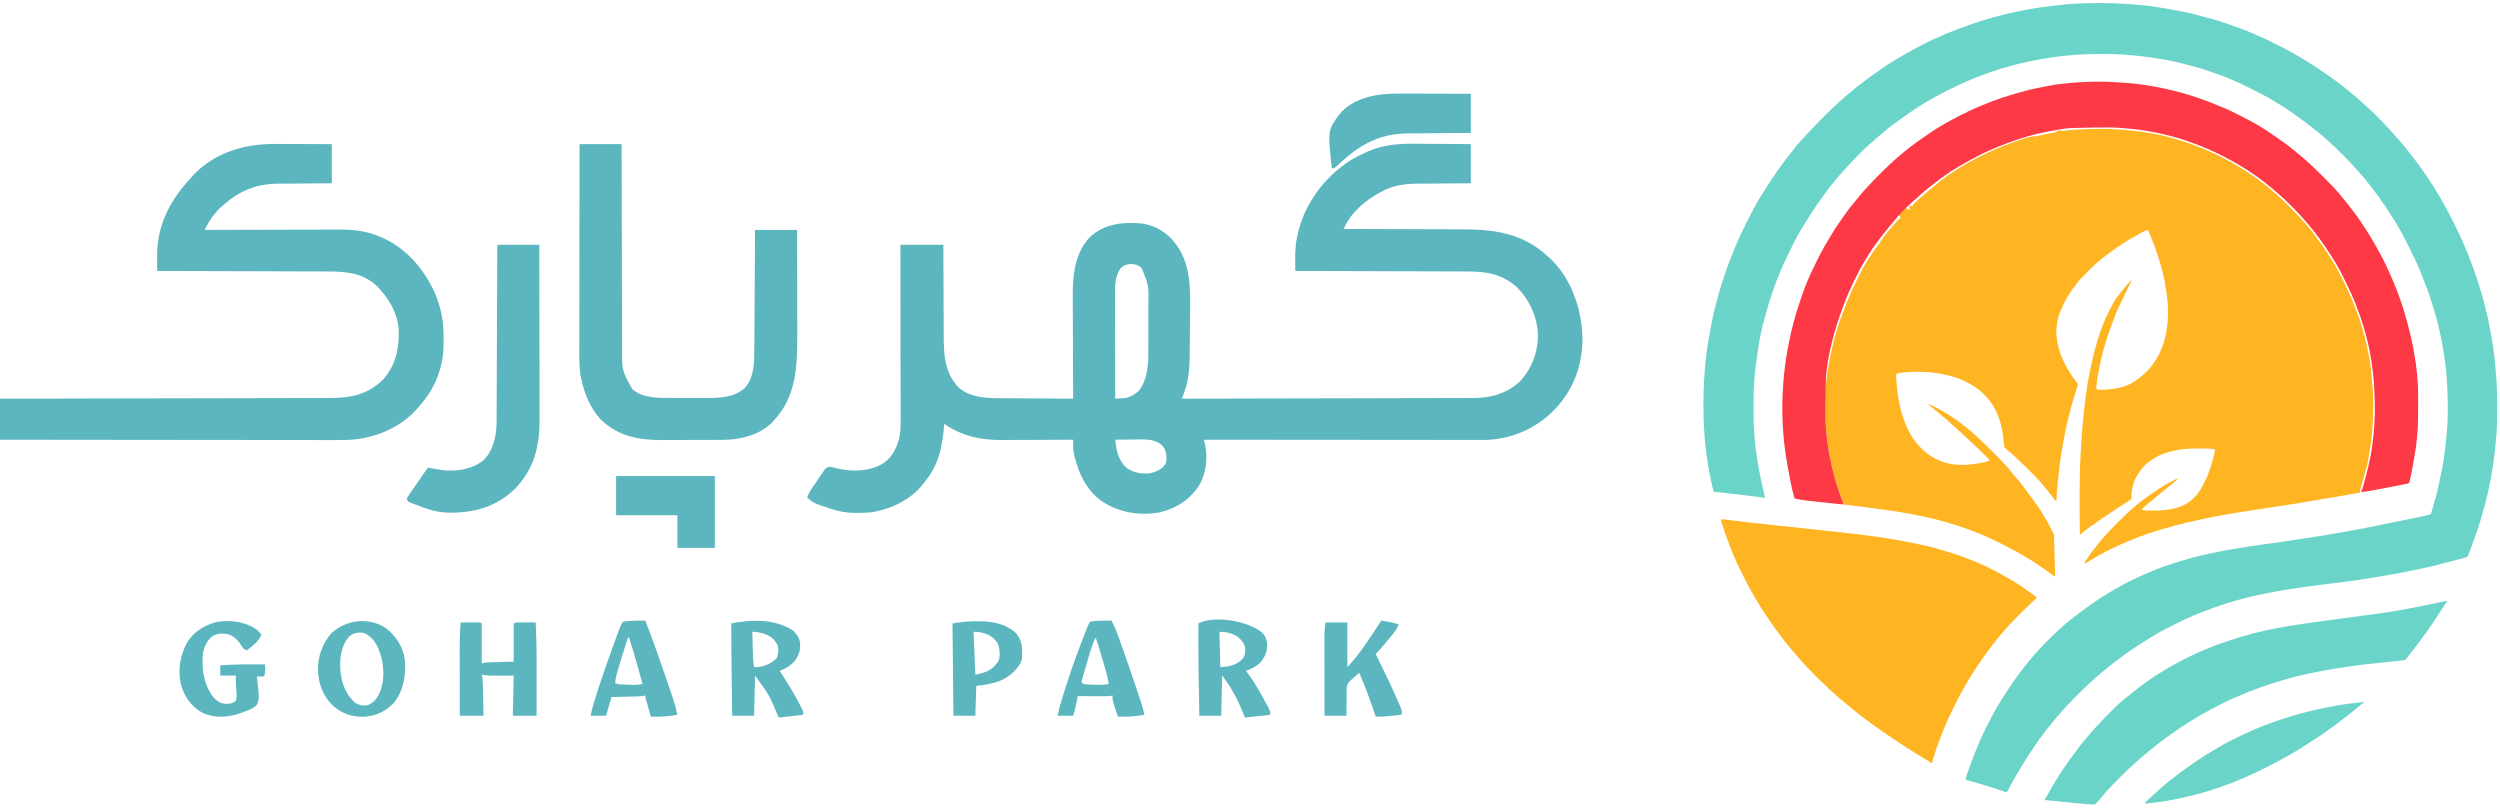
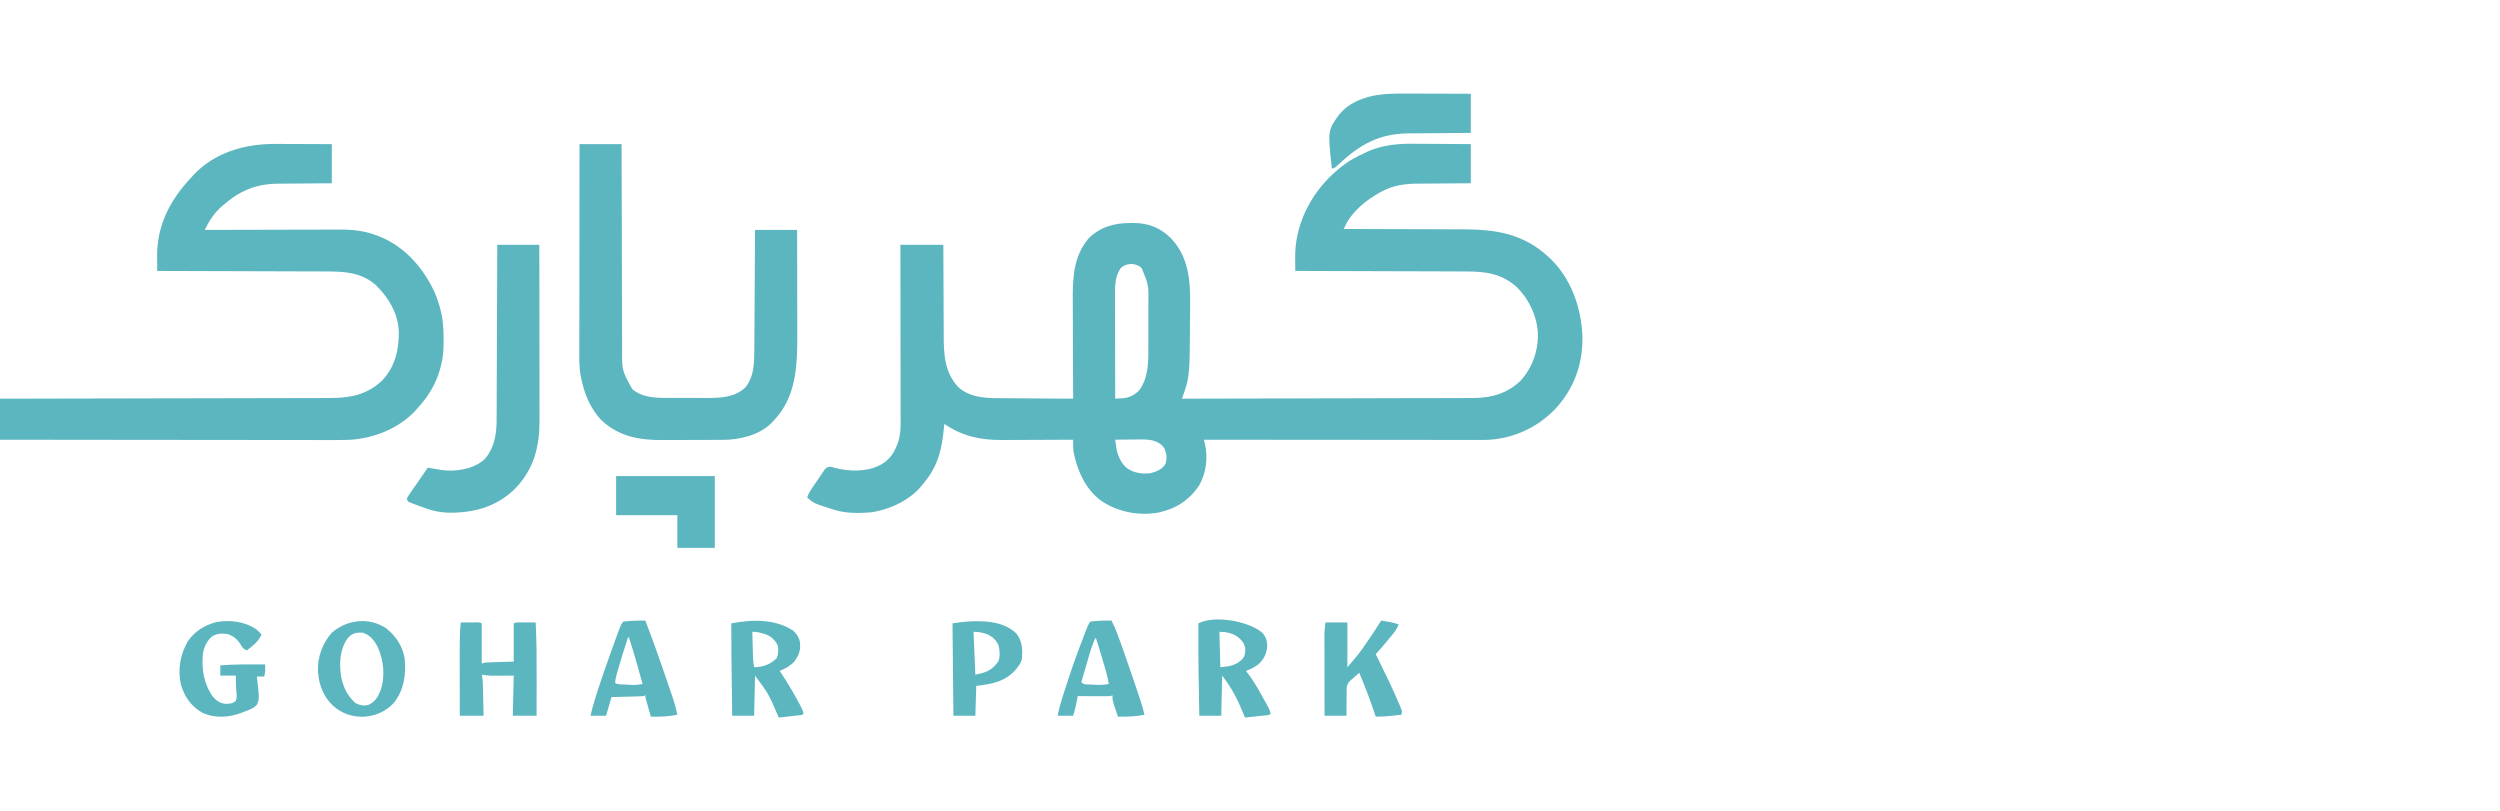
<svg xmlns="http://www.w3.org/2000/svg" width="188" height="61" viewBox="0 0 188 61" fill="none">
  <path d="M54.992 46.879C56.525 46.579 58.319 46.525 59.667 47.44C59.999 47.777 60.168 48.066 60.174 48.544C60.167 48.944 60.091 49.215 59.873 49.544C59.832 49.606 59.79 49.668 59.748 49.732C59.423 50.083 59.068 50.273 58.636 50.455C58.658 50.489 58.681 50.524 58.704 50.56C59.163 51.257 59.599 51.962 59.993 52.699C60.028 52.765 60.063 52.831 60.1 52.898C60.382 53.435 60.383 53.435 60.423 53.681C60.301 53.805 60.122 53.785 59.956 53.804C59.876 53.813 59.796 53.822 59.713 53.832C59.628 53.842 59.543 53.851 59.456 53.86C59.371 53.87 59.286 53.88 59.199 53.89C58.989 53.914 58.777 53.937 58.566 53.961C58.539 53.899 58.512 53.836 58.483 53.773C57.798 52.181 57.797 52.181 56.779 50.806C56.757 51.801 56.734 52.796 56.711 53.821H55.062C55.053 53.123 55.043 52.425 55.034 51.727C55.03 51.402 55.026 51.078 55.022 50.754C55.017 50.44 55.014 50.126 55.01 49.812C55.008 49.693 55.006 49.575 55.005 49.456C54.994 48.597 54.99 47.738 54.992 46.879ZM90.118 46.879C91.355 46.248 93.781 46.703 94.843 47.513C95.13 47.766 95.247 48.047 95.29 48.425C95.309 48.999 95.133 49.419 94.754 49.842C94.444 50.141 94.088 50.301 93.693 50.455C93.721 50.488 93.748 50.522 93.776 50.557C94.17 51.051 94.483 51.587 94.793 52.138C94.824 52.193 94.855 52.248 94.887 52.305C94.982 52.475 95.077 52.646 95.171 52.817C95.201 52.871 95.231 52.925 95.262 52.98C95.289 53.031 95.316 53.082 95.345 53.134C95.369 53.178 95.394 53.224 95.419 53.27C95.483 53.407 95.524 53.531 95.549 53.681C95.425 53.807 95.235 53.785 95.067 53.804C94.984 53.813 94.9 53.822 94.814 53.832C94.683 53.846 94.682 53.846 94.548 53.86C94.46 53.87 94.371 53.88 94.28 53.89C94.062 53.914 93.843 53.937 93.624 53.961C93.6 53.902 93.6 53.902 93.576 53.842C93.119 52.71 92.662 51.77 91.906 50.806C91.884 51.801 91.86 52.796 91.837 53.821H90.188C90.136 51.507 90.108 49.194 90.118 46.879ZM24.953 47.58C26.097 46.588 27.749 46.389 29.03 47.243C29.773 47.824 30.288 48.602 30.436 49.559C30.54 50.761 30.378 51.892 29.614 52.861C29.01 53.514 28.221 53.847 27.354 53.9C26.472 53.926 25.683 53.647 25.021 53.05C24.338 52.386 23.996 51.553 23.922 50.596C23.918 50.549 23.914 50.502 23.91 50.454C23.868 49.403 24.263 48.354 24.953 47.58ZM16.31 46.768C17.333 46.613 18.361 46.732 19.247 47.3C19.4 47.432 19.527 47.567 19.66 47.721C19.487 48.119 19.221 48.39 18.887 48.654C18.825 48.703 18.763 48.752 18.7 48.803C18.654 48.839 18.607 48.876 18.56 48.913C18.315 48.813 18.229 48.706 18.101 48.475C17.841 48.064 17.537 47.794 17.065 47.673C16.659 47.618 16.301 47.634 15.948 47.861C15.56 48.185 15.357 48.628 15.261 49.123C15.153 50.302 15.311 51.425 16.017 52.398C16.256 52.679 16.547 52.887 16.916 52.924C17.243 52.931 17.477 52.93 17.735 52.699C17.825 52.458 17.798 52.242 17.773 51.989C17.739 51.593 17.73 51.205 17.735 50.807H16.566V50.035C17.688 49.947 18.81 49.958 19.935 49.965C19.936 50.064 19.938 50.163 19.939 50.263C19.94 50.318 19.941 50.374 19.941 50.431C19.935 50.589 19.91 50.724 19.866 50.876H19.316C19.326 50.96 19.327 50.961 19.337 51.047C19.505 52.577 19.505 52.577 19.317 52.989C19.101 53.252 18.801 53.364 18.491 53.471C18.4 53.507 18.309 53.544 18.219 53.581C17.234 53.959 16.187 54.045 15.208 53.593C14.374 53.113 13.857 52.389 13.599 51.449C13.351 50.349 13.56 49.219 14.108 48.252C14.651 47.445 15.398 47.012 16.31 46.768ZM48.531 46.67C49.119 48.207 49.669 49.756 50.198 51.315C50.227 51.4 50.255 51.485 50.285 51.572C50.368 51.817 50.452 52.062 50.534 52.307C50.559 52.38 50.584 52.452 50.609 52.527C50.745 52.933 50.854 53.332 50.937 53.752C50.265 53.883 49.623 53.909 48.943 53.893C48.874 53.65 48.806 53.407 48.737 53.165C48.718 53.096 48.698 53.026 48.678 52.955C48.659 52.889 48.64 52.824 48.621 52.756C48.604 52.695 48.586 52.633 48.568 52.57C48.531 52.42 48.531 52.419 48.531 52.279C48.463 52.314 48.463 52.314 48.394 52.35C48.213 52.361 48.034 52.368 47.853 52.372C47.8 52.373 47.747 52.374 47.692 52.376C47.522 52.381 47.352 52.385 47.182 52.389C47.066 52.392 46.951 52.395 46.836 52.398C46.553 52.406 46.27 52.413 45.987 52.42C45.851 52.883 45.715 53.346 45.575 53.822H44.406C44.562 53.146 44.761 52.49 44.977 51.832C44.995 51.779 45.013 51.725 45.031 51.67C45.322 50.784 45.628 49.904 45.944 49.027C45.964 48.972 45.984 48.917 46.005 48.86C46.703 46.923 46.703 46.922 46.881 46.74C47.028 46.723 47.176 46.71 47.323 46.7C47.404 46.694 47.485 46.689 47.568 46.683C47.889 46.664 48.21 46.667 48.531 46.67ZM83.588 46.669C83.777 47.041 83.939 47.411 84.079 47.805C84.099 47.859 84.118 47.914 84.139 47.971C84.203 48.15 84.267 48.33 84.331 48.51C84.353 48.572 84.376 48.634 84.398 48.697C84.765 49.725 85.119 50.757 85.466 51.792C85.488 51.858 85.51 51.925 85.533 51.993C85.597 52.182 85.66 52.372 85.723 52.562C85.741 52.617 85.76 52.672 85.779 52.73C85.891 53.067 85.982 53.404 86.062 53.751C85.391 53.882 84.749 53.907 84.069 53.891C83.657 52.683 83.657 52.682 83.657 52.278C83.589 52.313 83.589 52.313 83.519 52.349C83.334 52.355 83.15 52.357 82.965 52.355C82.91 52.355 82.855 52.355 82.799 52.355C82.624 52.354 82.448 52.353 82.273 52.352C82.155 52.352 82.037 52.352 81.918 52.352C81.627 52.351 81.336 52.35 81.045 52.349C81.036 52.4 81.027 52.45 81.019 52.503C80.94 52.956 80.838 53.383 80.701 53.821H79.532C79.621 53.389 79.729 52.972 79.862 52.553C79.881 52.493 79.9 52.433 79.919 52.372C79.98 52.179 80.042 51.985 80.103 51.792C80.125 51.726 80.146 51.659 80.168 51.591C80.462 50.671 80.772 49.759 81.113 48.855C81.131 48.808 81.15 48.761 81.168 48.712C81.856 46.895 81.856 46.893 82.007 46.739C82.532 46.674 83.059 46.66 83.588 46.669ZM104.261 46.734C104.334 46.746 104.407 46.758 104.482 46.77C104.72 46.814 104.943 46.875 105.173 46.949C105.064 47.322 104.825 47.583 104.584 47.874C104.541 47.926 104.498 47.979 104.454 48.033C104.13 48.428 103.798 48.816 103.454 49.193C103.498 49.282 103.498 49.282 103.543 49.372C104.131 50.561 104.718 51.755 105.233 52.98C105.257 53.034 105.28 53.089 105.304 53.145C105.456 53.515 105.456 53.515 105.379 53.751C105.161 53.775 104.943 53.798 104.726 53.821C104.665 53.828 104.604 53.834 104.541 53.841C104.176 53.879 103.821 53.898 103.454 53.891C103.441 53.851 103.428 53.811 103.415 53.77C103.061 52.691 102.658 51.641 102.217 50.596C102.145 50.657 102.073 50.718 102.002 50.779C101.942 50.831 101.942 50.831 101.881 50.883C101.833 50.927 101.785 50.97 101.735 51.016C101.7 51.045 101.665 51.075 101.629 51.105C101.409 51.303 101.331 51.4 101.271 51.703C101.268 51.802 101.266 51.901 101.268 51.999C101.267 52.051 101.267 52.104 101.266 52.158C101.263 52.324 101.263 52.49 101.264 52.655C101.262 52.768 101.26 52.881 101.259 52.994C101.255 53.27 101.255 53.545 101.255 53.821H99.605C99.603 53 99.602 52.178 99.602 51.357C99.601 50.976 99.6 50.595 99.6 50.214C99.599 49.846 99.599 49.477 99.599 49.109C99.599 48.969 99.598 48.829 99.598 48.688C99.597 48.492 99.597 48.295 99.597 48.098V47.617C99.61 47.347 99.644 47.078 99.674 46.809H101.323V50.175C101.707 49.74 102.067 49.325 102.401 48.855C102.441 48.8 102.481 48.745 102.522 48.688C102.991 48.029 103.431 47.35 103.867 46.669C103.998 46.691 104.13 46.712 104.261 46.734ZM35.94 46.801C36.089 46.809 36.089 46.809 36.227 46.879V49.895C36.362 49.86 36.362 49.859 36.501 49.824C36.665 49.814 36.83 49.807 36.994 49.802C37.123 49.798 37.123 49.798 37.255 49.794C37.364 49.791 37.472 49.787 37.584 49.784C37.93 49.774 38.276 49.764 38.632 49.754V46.879C38.804 46.791 38.922 46.801 39.114 46.802C39.206 46.802 39.206 46.803 39.299 46.803C39.376 46.803 39.454 46.804 39.534 46.805C39.667 46.806 39.801 46.806 39.935 46.807C40.05 46.807 40.166 46.808 40.282 46.809C40.359 48.246 40.359 49.681 40.355 51.12C40.355 51.426 40.355 51.731 40.355 52.037C40.354 52.632 40.352 53.227 40.351 53.821H38.563C38.586 52.826 38.608 51.831 38.632 50.806C38.021 50.808 38.02 50.809 37.409 50.812C37.332 50.813 37.255 50.812 37.176 50.812C37.059 50.813 37.058 50.813 36.938 50.813C36.697 50.805 36.465 50.774 36.227 50.735C36.237 50.78 36.249 50.825 36.26 50.871C36.307 51.154 36.311 51.432 36.316 51.719C36.318 51.779 36.32 51.839 36.321 51.901C36.326 52.093 36.33 52.284 36.334 52.476C36.337 52.606 36.34 52.736 36.343 52.866C36.35 53.184 36.357 53.503 36.364 53.821H34.576C34.575 53.042 34.574 52.261 34.573 51.481C34.573 51.12 34.572 50.758 34.571 50.395C34.571 50.046 34.571 49.696 34.57 49.346C34.57 49.213 34.57 49.079 34.569 48.946C34.567 48.23 34.575 47.522 34.645 46.809C34.883 46.807 35.121 46.806 35.358 46.805C35.426 46.804 35.494 46.803 35.563 46.803C35.66 46.802 35.661 46.802 35.76 46.802C35.849 46.801 35.849 46.801 35.94 46.801ZM73.647 46.718C74.659 46.732 75.68 46.909 76.439 47.65C76.885 48.245 76.9 48.821 76.852 49.544C76.798 49.769 76.715 49.922 76.577 50.105C76.539 50.157 76.5 50.209 76.46 50.263C75.674 51.244 74.589 51.453 73.415 51.577C73.392 52.318 73.369 53.058 73.346 53.821H71.696C71.674 51.531 71.651 49.239 71.628 46.879C72.241 46.783 72.797 46.714 73.41 46.717C73.527 46.717 73.527 46.717 73.647 46.718ZM27.29 47.58C26.811 47.539 26.469 47.613 26.145 47.995C25.541 48.852 25.5 49.882 25.655 50.897C25.82 51.691 26.128 52.338 26.731 52.874C27.058 53.034 27.363 53.111 27.718 53.003C28.191 52.782 28.408 52.438 28.605 51.959C28.98 50.901 28.863 49.7 28.419 48.685C28.157 48.164 27.849 47.77 27.29 47.58ZM47.225 47.932C46.791 49.277 46.791 49.278 46.395 50.636C46.382 50.687 46.368 50.738 46.353 50.79C46.3 50.99 46.263 51.16 46.263 51.368C46.517 51.498 46.82 51.468 47.101 51.481C47.165 51.485 47.229 51.489 47.295 51.493C47.358 51.496 47.421 51.499 47.485 51.502C47.542 51.505 47.599 51.508 47.658 51.511C47.884 51.508 48.101 51.474 48.324 51.438C48.222 51.074 48.119 50.709 48.017 50.346C47.982 50.222 47.947 50.099 47.912 49.976C47.719 49.289 47.524 48.606 47.294 47.932H47.225ZM82.351 48.001C82.064 48.66 81.879 49.352 81.681 50.043C81.646 50.165 81.61 50.286 81.575 50.408C81.49 50.704 81.404 51.001 81.319 51.297C81.486 51.467 81.54 51.458 81.769 51.469C81.832 51.472 81.895 51.474 81.959 51.477C82.024 51.48 82.09 51.483 82.157 51.485C82.254 51.49 82.254 51.49 82.353 51.495C82.707 51.511 83.033 51.502 83.382 51.437C83.279 50.795 83.088 50.181 82.9 49.562C82.869 49.457 82.838 49.352 82.807 49.247C82.682 48.83 82.557 48.414 82.42 48.001H82.351ZM73.346 50.735C74.173 50.567 74.572 50.426 75.064 49.754C75.233 49.411 75.181 48.896 75.091 48.532C74.928 48.156 74.661 47.912 74.309 47.721C73.934 47.579 73.61 47.51 73.209 47.51C73.254 48.574 73.299 49.639 73.346 50.735ZM56.599 48.445C56.602 48.551 56.605 48.658 56.607 48.764C56.611 48.916 56.616 49.069 56.62 49.222C56.623 49.313 56.625 49.406 56.628 49.5C56.641 49.73 56.669 49.949 56.711 50.175C57.359 50.172 57.948 49.964 58.412 49.491C58.532 49.173 58.551 48.898 58.498 48.562C58.298 48.145 58.018 47.872 57.598 47.706C57.247 47.591 56.943 47.503 56.573 47.51C56.581 47.822 56.59 48.134 56.599 48.445ZM91.769 50.175C92.451 50.112 92.925 50.05 93.423 49.57C93.623 49.32 93.649 49.1 93.643 48.78C93.595 48.398 93.383 48.15 93.105 47.913C92.68 47.61 92.211 47.51 91.699 47.51C91.722 48.389 91.745 49.269 91.769 50.175ZM53.755 41.199H50.937V38.745H46.331V35.8H53.755V41.199ZM106.707 10.812C107.029 10.813 107.352 10.816 107.674 10.819C108.063 10.823 108.452 10.824 108.842 10.825C109.429 10.828 110.016 10.833 110.604 10.838V13.783C110.254 13.785 109.904 13.787 109.544 13.789C109.32 13.791 109.097 13.792 108.873 13.794C108.52 13.797 108.166 13.8 107.812 13.802C107.527 13.803 107.241 13.805 106.955 13.809C106.847 13.81 106.739 13.81 106.631 13.81C105.686 13.812 104.759 13.93 103.914 14.396C103.846 14.433 103.846 14.433 103.776 14.47C102.762 15.024 101.692 15.88 101.177 16.951C101.153 17.001 101.128 17.052 101.104 17.104C101.085 17.142 101.067 17.18 101.048 17.219C101.104 17.219 101.161 17.22 101.219 17.22C102.59 17.222 103.962 17.226 105.333 17.231C105.996 17.234 106.659 17.237 107.322 17.238C107.901 17.239 108.48 17.241 109.059 17.244C109.364 17.246 109.671 17.246 109.977 17.246C112.456 17.246 114.551 17.557 116.446 19.322C116.492 19.364 116.538 19.406 116.585 19.449C118.152 20.955 118.909 23.127 118.998 25.28C119.039 27.388 118.373 29.224 116.953 30.754C115.555 32.215 113.667 33.044 111.66 33.083H110.911C110.667 33.083 110.423 33.083 110.179 33.082C109.915 33.081 109.651 33.082 109.387 33.082C108.93 33.082 108.473 33.082 108.017 33.081C107.356 33.08 106.695 33.079 106.035 33.079C104.964 33.079 103.893 33.078 102.821 33.076C101.781 33.075 100.74 33.074 99.7 33.073H98.539C95.87 33.072 93.2 33.069 90.531 33.066C90.564 33.199 90.565 33.199 90.599 33.335C90.855 34.358 90.709 35.53 90.209 36.449C89.479 37.586 88.454 38.245 87.163 38.535C85.656 38.817 84.028 38.511 82.764 37.624C81.71 36.844 81.112 35.599 80.809 34.337C80.797 34.29 80.786 34.243 80.774 34.195C80.716 33.926 80.696 33.674 80.698 33.398C80.699 33.305 80.699 33.305 80.699 33.209C80.7 33.162 80.701 33.115 80.701 33.066C80.62 33.067 80.539 33.067 80.455 33.067C79.686 33.072 78.916 33.075 78.147 33.077C77.751 33.078 77.356 33.08 76.96 33.082C76.578 33.084 76.195 33.085 75.812 33.086C75.667 33.086 75.522 33.087 75.377 33.088C73.749 33.1 72.373 32.813 71.009 31.874C71.002 31.952 71.002 31.952 70.995 32.031C70.848 33.691 70.578 34.994 69.496 36.291C69.46 36.339 69.423 36.387 69.386 36.435C68.44 37.627 66.905 38.334 65.44 38.535C64.522 38.598 63.575 38.611 62.691 38.325C62.638 38.308 62.584 38.291 62.528 38.273C61.207 37.851 61.207 37.85 60.698 37.413C60.809 37.079 60.99 36.814 61.188 36.528C61.221 36.479 61.255 36.43 61.29 36.379C61.358 36.28 61.427 36.18 61.495 36.081C61.582 35.955 61.667 35.827 61.751 35.698C61.797 35.629 61.845 35.56 61.893 35.489C61.933 35.429 61.972 35.368 62.014 35.306C62.172 35.136 62.258 35.111 62.485 35.1C62.651 35.139 62.652 35.139 62.842 35.2C63.837 35.451 65.12 35.489 66.06 35.029C66.122 35 66.184 34.97 66.248 34.94C66.965 34.55 67.331 33.91 67.572 33.136C67.765 32.461 67.727 31.764 67.725 31.068C67.725 30.93 67.725 30.791 67.725 30.653C67.725 30.28 67.725 29.906 67.724 29.532C67.723 29.141 67.722 28.75 67.722 28.358C67.721 27.619 67.72 26.879 67.719 26.139C67.717 25.296 67.716 24.453 67.716 23.61C67.714 21.877 67.712 20.144 67.709 18.411H70.94C70.941 18.66 70.942 18.91 70.942 19.167C70.945 19.994 70.949 20.821 70.953 21.648C70.956 22.148 70.958 22.65 70.959 23.151C70.96 23.588 70.962 24.026 70.965 24.463C70.966 24.694 70.967 24.925 70.967 25.156C70.968 26.628 71.018 27.997 72.07 29.121C73.057 30.009 74.472 29.942 75.707 29.946C75.852 29.948 75.997 29.949 76.142 29.95C76.519 29.953 76.896 29.955 77.273 29.957C77.66 29.959 78.047 29.963 78.434 29.966C79.189 29.972 79.945 29.977 80.701 29.98C80.701 29.934 80.701 29.888 80.7 29.841C80.694 28.712 80.689 27.582 80.686 26.453C80.685 25.907 80.684 25.361 80.681 24.814C80.678 24.338 80.676 23.861 80.676 23.385C80.675 23.133 80.674 22.881 80.672 22.63C80.659 20.934 80.716 19.262 81.87 17.92C82.743 17.053 83.84 16.759 85.032 16.771C85.107 16.771 85.181 16.77 85.258 16.77C86.356 16.773 87.237 17.118 88.033 17.893C89.395 19.312 89.518 21.091 89.499 22.984C89.498 23.115 89.496 23.246 89.495 23.377C89.493 23.651 89.49 23.925 89.487 24.198C89.484 24.545 89.481 24.892 89.478 25.238C89.477 25.509 89.474 25.779 89.471 26.05C89.469 26.177 89.468 26.305 89.468 26.433C89.464 27.081 89.441 27.718 89.348 28.36C89.341 28.41 89.333 28.46 89.326 28.512C89.27 28.859 89.166 29.181 89.048 29.511C89.032 29.556 89.016 29.602 89 29.648C88.961 29.759 88.92 29.87 88.881 29.98C91.747 29.975 94.613 29.968 97.478 29.961C97.817 29.96 98.156 29.959 98.494 29.958C98.561 29.958 98.63 29.958 98.699 29.958C99.789 29.955 100.88 29.953 101.97 29.951C103.089 29.949 104.209 29.946 105.328 29.942C106.018 29.94 106.709 29.939 107.399 29.939C107.873 29.938 108.347 29.936 108.821 29.935C109.094 29.934 109.368 29.933 109.641 29.933C109.891 29.933 110.142 29.932 110.393 29.931C110.525 29.93 110.657 29.93 110.789 29.931C112.162 29.922 113.332 29.597 114.353 28.627C115.248 27.628 115.695 26.359 115.645 25.007C115.558 23.702 114.96 22.47 114.04 21.566C112.884 20.552 111.683 20.413 110.219 20.414C110.078 20.413 109.938 20.413 109.798 20.412C109.42 20.41 109.041 20.41 108.663 20.409C108.267 20.409 107.871 20.406 107.475 20.404C106.726 20.401 105.977 20.4 105.228 20.398C104.374 20.396 103.521 20.393 102.668 20.39C100.914 20.383 99.159 20.378 97.405 20.374C97.403 20.107 97.402 19.84 97.4 19.572C97.399 19.46 97.398 19.459 97.397 19.345C97.395 18.709 97.459 18.115 97.611 17.499C97.628 17.43 97.628 17.429 97.645 17.358C98.21 15.15 99.708 13.227 101.599 12.03C101.955 11.822 102.324 11.641 102.698 11.469C102.771 11.435 102.843 11.401 102.918 11.366C104.012 10.896 105.16 10.796 106.334 10.81C106.458 10.811 106.583 10.811 106.707 10.812ZM40.565 23.982C40.565 24.845 40.566 25.707 40.567 26.569C40.569 27.321 40.57 28.073 40.57 28.825C40.571 29.223 40.57 29.621 40.571 30.019C40.572 30.394 40.572 30.769 40.572 31.145C40.572 31.282 40.573 31.419 40.573 31.556C40.581 33.598 40.163 35.259 38.731 36.755C37.323 38.125 35.637 38.576 33.741 38.554C33.163 38.537 32.648 38.444 32.102 38.254C32.04 38.233 31.978 38.212 31.914 38.19C31.712 38.118 31.512 38.044 31.311 37.969C31.248 37.945 31.184 37.921 31.118 37.897C31.059 37.873 31 37.85 30.939 37.826C30.887 37.806 30.834 37.785 30.78 37.764C30.659 37.693 30.659 37.693 30.59 37.482C30.691 37.307 30.796 37.148 30.912 36.983C30.946 36.935 30.979 36.886 31.014 36.836C31.086 36.732 31.159 36.628 31.231 36.524C31.348 36.358 31.464 36.189 31.58 36.022C31.776 35.737 31.974 35.453 32.171 35.169C32.225 35.178 32.279 35.188 32.334 35.197C32.406 35.21 32.478 35.222 32.553 35.234C32.624 35.247 32.695 35.259 32.769 35.272C32.843 35.284 32.918 35.296 32.995 35.309C33.071 35.322 33.147 35.336 33.225 35.35C34.303 35.476 35.494 35.306 36.364 34.607C37.085 33.896 37.321 32.833 37.343 31.842C37.347 31.538 37.347 31.235 37.348 30.932C37.348 30.795 37.35 30.658 37.351 30.521C37.352 30.152 37.353 29.782 37.353 29.412C37.355 29.025 37.357 28.638 37.358 28.251C37.362 27.519 37.364 26.787 37.366 26.055C37.369 25.221 37.373 24.387 37.376 23.554C37.383 21.839 37.389 20.125 37.395 18.41H40.557C40.56 20.267 40.563 22.125 40.565 23.982ZM85.092 33.053C84.972 33.054 84.853 33.055 84.733 33.056C84.443 33.058 84.153 33.062 83.863 33.066C83.883 33.211 83.903 33.355 83.924 33.5C83.935 33.581 83.946 33.662 83.958 33.745C84.056 34.287 84.318 34.851 84.744 35.203C85.281 35.57 85.837 35.65 86.476 35.59C86.936 35.489 87.367 35.314 87.636 34.902C87.776 34.496 87.738 34.148 87.577 33.757C87.366 33.368 87.033 33.226 86.634 33.108C86.126 33.014 85.606 33.045 85.092 33.053ZM22.023 10.829C22.411 10.831 22.8 10.831 23.189 10.832C23.776 10.833 24.365 10.836 24.953 10.839V13.783C24.609 13.785 24.264 13.787 23.909 13.789C23.689 13.791 23.468 13.793 23.247 13.795C22.898 13.798 22.55 13.801 22.201 13.803C21.92 13.804 21.638 13.806 21.356 13.81C21.25 13.811 21.143 13.81 21.036 13.81C20.081 13.812 19.169 13.953 18.303 14.393C18.255 14.416 18.206 14.44 18.156 14.465C17.698 14.7 17.303 14.989 16.91 15.326C16.85 15.375 16.79 15.424 16.729 15.475C16.14 15.978 15.736 16.589 15.398 17.289C15.482 17.289 15.483 17.289 15.568 17.289C16.943 17.284 18.319 17.28 19.693 17.278C20.358 17.277 21.023 17.276 21.688 17.273C22.267 17.271 22.848 17.27 23.428 17.27C23.734 17.269 24.041 17.269 24.348 17.268C24.637 17.266 24.927 17.265 25.217 17.266C25.322 17.266 25.428 17.265 25.533 17.265C26.476 17.258 27.424 17.352 28.312 17.697C28.361 17.715 28.409 17.733 28.459 17.752C30.276 18.456 31.634 19.906 32.515 21.637C32.563 21.731 32.563 21.732 32.612 21.828C32.793 22.206 32.924 22.594 33.043 22.995C33.064 23.064 33.064 23.065 33.085 23.136C33.307 23.919 33.364 24.707 33.36 25.52C33.36 25.609 33.36 25.699 33.359 25.791C33.352 26.42 33.309 26.991 33.133 27.597C33.11 27.681 33.088 27.766 33.065 27.854C32.742 28.953 32.172 29.846 31.414 30.683C31.369 30.734 31.325 30.786 31.278 30.839C29.998 32.237 28.052 32.995 26.206 33.078C25.496 33.099 24.786 33.093 24.076 33.091C23.752 33.09 23.428 33.09 23.105 33.09C22.545 33.09 21.985 33.09 21.426 33.089C20.617 33.087 19.808 33.086 18.999 33.086C17.686 33.086 16.373 33.084 15.06 33.082C13.785 33.08 12.51 33.079 11.235 33.078C11.117 33.078 11.117 33.078 10.997 33.078C10.602 33.078 10.207 33.077 9.812 33.077C6.542 33.075 3.271 33.071 0 33.066V29.981C0.479 29.981 0.48 29.98 0.969 29.98C3.902 29.974 6.836 29.968 9.77 29.961C10.154 29.96 10.539 29.96 10.924 29.959C11 29.959 11.077 29.958 11.156 29.958C12.395 29.955 13.634 29.953 14.873 29.951C16.145 29.949 17.418 29.947 18.689 29.943C19.474 29.941 20.258 29.939 21.042 29.939C21.581 29.938 22.12 29.936 22.658 29.935C22.968 29.934 23.279 29.933 23.589 29.933C23.874 29.933 24.159 29.932 24.443 29.931C24.546 29.93 24.648 29.93 24.75 29.931C26.297 29.933 27.573 29.717 28.742 28.609C29.699 27.598 30.01 26.316 29.989 24.945C29.939 23.559 29.226 22.389 28.273 21.444C27.189 20.49 25.938 20.413 24.575 20.414C24.436 20.413 24.296 20.413 24.156 20.412C23.78 20.41 23.404 20.41 23.027 20.409C22.633 20.409 22.238 20.407 21.844 20.405C21.098 20.402 20.353 20.4 19.607 20.398C18.759 20.396 17.91 20.394 17.061 20.391C15.315 20.384 13.569 20.379 11.823 20.375C11.821 20.072 11.82 19.769 11.818 19.467C11.818 19.382 11.817 19.296 11.816 19.208C11.809 16.902 12.838 14.983 14.367 13.362C14.406 13.318 14.445 13.274 14.485 13.229C16.084 11.469 18.413 10.811 20.684 10.825C20.807 10.825 20.931 10.825 21.055 10.825C21.377 10.826 21.7 10.828 22.023 10.829ZM46.747 12.363C46.75 13.976 46.755 15.588 46.76 17.2C46.761 17.451 46.761 17.702 46.762 17.952C46.762 18.002 46.762 18.052 46.762 18.104C46.764 18.91 46.766 19.717 46.768 20.523C46.769 21.352 46.771 22.18 46.774 23.009C46.776 23.474 46.777 23.939 46.777 24.404C46.778 24.842 46.779 25.281 46.781 25.719C46.782 25.879 46.782 26.039 46.782 26.199C46.766 27.858 46.766 27.859 47.551 29.267C48.386 29.975 49.523 29.922 50.547 29.923C50.64 29.923 50.734 29.923 50.827 29.923C51.022 29.923 51.217 29.924 51.412 29.924C51.659 29.924 51.907 29.925 52.153 29.926C52.346 29.927 52.539 29.927 52.732 29.927C52.867 29.927 53.001 29.928 53.135 29.929C54.155 29.926 55.257 29.895 56.04 29.144C56.717 28.335 56.72 27.273 56.725 26.269C56.725 26.17 56.726 26.072 56.727 25.974C56.728 25.709 56.73 25.444 56.731 25.179C56.733 24.901 56.736 24.623 56.737 24.346C56.741 23.821 56.743 23.296 56.746 22.771C56.749 22.174 56.754 21.575 56.758 20.977C56.766 19.748 56.772 18.518 56.779 17.289H59.941C59.944 18.538 59.948 19.787 59.949 21.036C59.95 21.616 59.951 22.196 59.952 22.776C59.953 23.282 59.955 23.789 59.955 24.295C59.955 24.562 59.955 24.83 59.956 25.098C59.965 27.493 59.896 29.851 58.154 31.664C58.114 31.708 58.073 31.752 58.031 31.797C57.09 32.732 55.633 33.075 54.363 33.077C54.302 33.078 54.241 33.078 54.178 33.078C53.976 33.079 53.775 33.08 53.573 33.08C53.504 33.08 53.434 33.081 53.362 33.081C52.995 33.082 52.627 33.083 52.26 33.083C51.883 33.083 51.506 33.085 51.129 33.087C50.837 33.088 50.544 33.089 50.252 33.089C50.113 33.089 49.974 33.09 49.836 33.091C48.082 33.102 46.522 32.835 45.191 31.564C44.401 30.706 43.955 29.649 43.719 28.508C43.701 28.432 43.701 28.432 43.684 28.355C43.531 27.587 43.563 26.806 43.565 26.026C43.566 25.86 43.566 25.694 43.565 25.528C43.565 25.08 43.566 24.632 43.567 24.184C43.568 23.762 43.568 23.34 43.568 22.918C43.569 22.083 43.57 21.248 43.571 20.413C43.573 19.603 43.574 18.792 43.574 17.981V17.077C43.576 14.998 43.578 12.918 43.581 10.838H46.743C46.744 11.341 46.746 11.845 46.747 12.363ZM85.066 19.849C84.751 19.866 84.509 19.943 84.275 20.164C83.863 20.758 83.843 21.447 83.848 22.148C83.848 22.232 83.848 22.318 83.848 22.405C83.848 22.636 83.849 22.868 83.85 23.099C83.85 23.341 83.85 23.583 83.851 23.825C83.851 24.283 83.852 24.741 83.853 25.199C83.855 25.721 83.856 26.242 83.856 26.764C83.858 27.836 83.86 28.908 83.863 29.98C84.004 29.973 84.146 29.964 84.287 29.955C84.365 29.95 84.444 29.945 84.524 29.94C84.976 29.882 85.356 29.68 85.672 29.346C86.395 28.374 86.36 27.104 86.356 25.942C86.356 25.827 86.356 25.71 86.356 25.595C86.357 25.355 86.356 25.114 86.356 24.874C86.355 24.569 86.356 24.262 86.356 23.957V22.905C86.385 21.462 86.385 21.462 85.856 20.164C85.629 19.942 85.377 19.867 85.066 19.849ZM107.318 7.042C107.754 7.044 108.19 7.044 108.626 7.045C109.285 7.046 109.944 7.049 110.604 7.052V9.996C110.193 9.999 109.782 10.001 109.359 10.004C109.097 10.006 108.835 10.008 108.573 10.011C108.159 10.014 107.744 10.018 107.329 10.021C106.994 10.022 106.66 10.025 106.325 10.028C106.198 10.03 106.071 10.031 105.944 10.031C103.777 10.04 102.302 10.829 100.718 12.315C100.335 12.661 100.335 12.661 100.155 12.661C99.843 9.81 99.843 9.81 100.693 8.63C101.233 7.958 101.928 7.588 102.729 7.341C102.772 7.327 102.815 7.314 102.859 7.3C103.588 7.096 104.326 7.047 105.07 7.038H106.233C106.595 7.039 106.957 7.04 107.318 7.042Z" fill="#5BB6C0" />
  <g clip-path="url(#clip0_423_34943)">
    <path d="M154.299 43.199C154.194 43.112 153.816 42.845 153.459 42.605C152.703 42.097 152.689 42.087 152.62 42.057C152.591 42.044 152.489 41.982 152.393 41.919C151.856 41.57 149.981 40.601 149.297 40.32C149.172 40.269 149.003 40.196 148.922 40.158C148.488 39.956 147.132 39.487 146.324 39.259C144.61 38.775 143.021 38.486 139.94 38.096C139.786 38.077 139.542 38.046 139.397 38.028C139.253 38.01 139.03 37.985 138.903 37.972L138.67 37.95L138.56 37.7C138.45 37.45 138.1 36.416 137.967 35.946C137.865 35.588 137.623 34.524 137.56 34.159C137.314 32.736 137.251 31.877 137.272 30.238C137.287 29.08 137.299 28.866 137.382 28.264C137.551 27.046 137.861 25.63 138.139 24.814C138.192 24.657 138.262 24.433 138.295 24.316C138.327 24.199 138.376 24.055 138.402 23.996C138.429 23.937 138.513 23.713 138.588 23.498C138.76 23.01 138.99 22.437 139.082 22.266C139.121 22.195 139.152 22.116 139.152 22.091C139.152 22.052 139.952 20.4 140.073 20.19C140.377 19.659 140.759 19.069 141.076 18.637C141.252 18.398 141.313 18.337 141.412 18.277C141.352 18.232 141.356 18.219 141.483 18.051C141.558 17.953 141.716 17.745 141.835 17.588C142.047 17.308 142.628 16.641 142.799 16.481C142.847 16.437 142.9 16.403 142.917 16.407C143.012 16.429 142.166 15.137 142.224 14.99C142.241 14.948 143.511 15.869 143.626 15.774C143.455 15.18 143.834 15.589 143.819 15.511C143.804 15.431 143.859 15.369 144.285 14.99C144.799 14.531 145.098 14.278 145.546 13.923C145.699 13.8 145.845 13.676 145.87 13.646C145.894 13.616 146.042 13.504 146.198 13.397C146.354 13.29 146.602 13.119 146.751 13.016C147.128 12.754 147.612 12.45 147.758 12.384C147.806 12.362 147.869 12.323 147.898 12.297C147.963 12.239 148.967 11.718 149.504 11.465C150.708 10.897 152.862 10.144 152.985 10.249C153.019 10.277 153.059 10.277 153.131 10.249C153.269 10.196 153.829 10.078 154.247 10.015C154.498 9.977 154.612 9.944 154.649 9.897C154.711 9.821 154.94 9.777 154.993 9.831C155.019 9.858 155.116 9.856 155.32 9.824C156.055 9.712 158.032 9.651 158.934 9.714C159.869 9.778 159.964 9.786 160.299 9.822C160.472 9.841 160.718 9.866 160.845 9.876C160.972 9.887 161.334 9.945 161.65 10.006C161.965 10.066 162.317 10.13 162.433 10.148C162.644 10.18 163.214 10.334 163.953 10.559C166.001 11.181 167.969 12.165 169.744 13.454C169.878 13.552 170.028 13.659 170.076 13.693C170.298 13.848 171.099 14.518 171.435 14.829C172.3 15.631 173.567 16.988 173.969 17.543C174.05 17.655 174.195 17.854 174.291 17.985C174.916 18.839 175.53 19.794 175.881 20.457C176.236 21.128 176.672 22.049 176.924 22.662C177.124 23.15 177.431 23.962 177.495 24.174C177.736 24.97 177.898 25.584 178.016 26.148C178.075 26.431 178.138 26.728 178.156 26.808C178.288 27.386 178.471 29.431 178.472 30.325C178.472 31.341 178.388 32.758 178.297 33.296C178.267 33.473 178.182 33.99 178.082 34.612C178.061 34.739 178.001 35.003 177.947 35.199C177.894 35.394 177.807 35.715 177.755 35.91C177.703 36.106 177.614 36.409 177.556 36.584C177.499 36.758 177.46 36.93 177.469 36.966C177.478 37.001 177.475 37.037 177.463 37.044C177.45 37.052 177.14 37.108 176.775 37.169C176.409 37.229 176.039 37.294 175.953 37.312C175.866 37.331 175.693 37.362 175.568 37.383C175.443 37.403 175.144 37.451 174.903 37.49C174.663 37.529 174.128 37.619 173.714 37.69C173.3 37.761 172.812 37.842 172.63 37.87C172.447 37.897 172.156 37.944 171.982 37.973C171.809 38.002 171.55 38.042 171.405 38.061C171.261 38.081 171.048 38.112 170.933 38.131C170.818 38.15 170.408 38.213 170.024 38.271C168.464 38.507 167.759 38.622 166.945 38.773C166.83 38.794 166.657 38.826 166.56 38.843C166.464 38.86 166.149 38.925 165.861 38.987C165.572 39.049 165.265 39.115 165.179 39.133C164.469 39.279 163.388 39.559 162.468 39.835C161.536 40.114 161.019 40.298 160.124 40.669C159.261 41.028 159.159 41.073 159.117 41.116C159.096 41.138 159.057 41.156 159.032 41.156C158.989 41.156 158.192 41.557 157.885 41.733C157.528 41.939 157.139 42.169 157.028 42.242C156.858 42.353 156.748 42.383 156.748 42.319C156.748 42.29 156.772 42.247 156.802 42.222C156.832 42.197 156.945 42.039 157.054 41.87C157.236 41.591 157.342 41.448 157.64 41.079C157.698 41.008 157.816 40.859 157.903 40.749C158.187 40.388 158.569 39.974 159.229 39.311C160.037 38.498 160.671 37.937 161.273 37.502C161.333 37.458 161.433 37.386 161.493 37.342C161.741 37.161 162.419 36.708 162.727 36.516C163.095 36.288 163.751 35.958 163.779 35.987C163.801 36.01 163.603 36.19 163.272 36.448C163.137 36.553 162.949 36.703 162.852 36.782C162.756 36.861 162.613 36.977 162.534 37.04C162.404 37.144 162.215 37.302 161.715 37.724C161.623 37.802 161.435 37.959 161.297 38.074C161.16 38.188 161.053 38.299 161.06 38.321C161.079 38.379 161.339 38.4 162.013 38.398C163.075 38.395 163.942 38.197 164.496 37.831C165.065 37.455 165.422 37.009 165.819 36.177C165.927 35.952 166.04 35.696 166.071 35.608C166.259 35.074 166.369 34.718 166.474 34.301C166.568 33.93 166.584 33.822 166.55 33.787C166.487 33.723 164.86 33.701 164.339 33.757C163.285 33.87 162.483 34.123 161.882 34.533C161.447 34.83 161.421 34.851 161.222 35.062C160.874 35.43 160.562 35.947 160.441 36.355C160.348 36.669 160.281 37.067 160.281 37.306V37.529L159.923 37.769C159.726 37.901 159.549 38.016 159.529 38.026C159.51 38.036 159.423 38.091 159.337 38.148C159.25 38.205 159.077 38.319 158.952 38.401C158.496 38.699 157.809 39.166 157.57 39.34C157.435 39.438 157.231 39.585 157.115 39.667C156.835 39.866 156.735 39.942 156.57 40.085C156.494 40.151 156.423 40.197 156.413 40.187C156.382 40.156 156.379 36.264 156.408 35.377C156.454 34.011 156.594 31.883 156.679 31.269C156.697 31.142 156.729 30.846 156.751 30.611C156.807 30.008 157.011 28.624 157.116 28.139C157.164 27.914 157.227 27.61 157.255 27.464C157.284 27.317 157.33 27.109 157.358 27.001C157.385 26.894 157.458 26.599 157.52 26.346C157.638 25.856 157.965 24.847 158.148 24.405C158.209 24.258 158.284 24.074 158.315 23.996C158.422 23.732 158.697 23.178 158.842 22.937C158.922 22.805 158.987 22.689 158.987 22.679C158.987 22.621 159.452 21.997 159.739 21.67C159.854 21.539 160.022 21.344 160.111 21.238C160.2 21.131 160.281 21.052 160.29 21.062C160.307 21.078 160.058 21.618 159.922 21.862C159.801 22.079 159.267 23.238 159.162 23.452C159.162 23.471 159.112 23.609 159.052 23.759C158.623 24.824 158.198 26.136 158.022 26.941C157.74 28.23 157.593 29.18 157.662 29.264C157.747 29.369 158.848 29.296 159.424 29.148C159.71 29.075 160.1 28.931 160.228 28.852C160.286 28.816 160.397 28.751 160.474 28.708C160.798 28.527 161.355 28.052 161.649 27.706C162.37 26.857 162.784 25.872 162.971 24.565C163.036 24.114 163.056 23.237 163.012 22.751C162.963 22.201 162.765 20.978 162.663 20.591C162.623 20.439 162.558 20.191 162.518 20.04C162.434 19.717 162.184 18.946 162.048 18.59C161.697 17.675 161.562 17.34 161.526 17.301C161.495 17.267 161.389 17.309 161.032 17.5C160.532 17.767 159.908 18.129 159.826 18.199C159.798 18.224 159.722 18.271 159.658 18.303C159.54 18.364 158.818 18.87 158.453 19.148C158.342 19.233 158.199 19.341 158.134 19.39C157.633 19.771 156.627 20.753 156.23 21.248C155.997 21.54 155.675 21.982 155.64 22.058C155.627 22.087 155.562 22.189 155.497 22.284C155.387 22.444 155.079 23.058 154.968 23.34C154.942 23.407 154.9 23.511 154.875 23.569C154.793 23.766 154.69 24.242 154.651 24.601C154.565 25.41 154.813 26.481 155.306 27.426C155.392 27.591 155.516 27.802 155.581 27.896C155.646 27.991 155.699 28.074 155.699 28.083C155.699 28.119 156.023 28.586 156.136 28.713C156.203 28.789 156.258 28.874 156.258 28.901C156.258 28.929 156.17 29.23 156.063 29.568C155.791 30.424 155.653 30.93 155.423 31.909C155.268 32.568 154.957 34.328 154.895 34.897C154.877 35.063 154.846 35.322 154.827 35.472C154.795 35.719 154.736 36.345 154.661 37.226C154.647 37.402 154.639 37.584 154.644 37.63C154.658 37.758 154.605 37.714 154.375 37.404C154.259 37.247 154.088 37.028 153.995 36.917C153.903 36.806 153.733 36.597 153.618 36.455C153.171 35.9 151.533 34.294 150.941 33.83C150.855 33.762 150.766 33.683 150.745 33.655C150.723 33.626 150.695 33.458 150.682 33.281C150.589 31.988 150.256 30.986 149.656 30.184C148.714 28.928 147.177 28.187 145.117 27.997C144.224 27.915 142.755 27.988 142.62 28.121C142.578 28.162 142.58 28.276 142.629 28.888C142.711 29.912 142.875 30.729 143.149 31.482C143.223 31.688 143.302 31.904 143.323 31.962C143.396 32.165 143.654 32.645 143.858 32.961C144.112 33.354 144.608 33.879 144.97 34.139C146.084 34.939 147.269 35.135 149 34.804C149.5 34.708 149.612 34.672 149.612 34.604C149.612 34.579 149.459 34.414 149.272 34.238C149.085 34.062 148.718 33.711 148.456 33.456C147.962 32.977 147.558 32.605 146.969 32.087C146.78 31.921 146.52 31.685 146.393 31.562C146.265 31.44 146.145 31.34 146.126 31.34C146.107 31.34 146.046 31.291 145.989 31.23C145.933 31.17 145.763 31.022 145.611 30.901C145.46 30.781 145.259 30.62 145.164 30.544C145.069 30.469 144.999 30.399 145.009 30.389C145.031 30.366 145.77 30.728 146.131 30.939C146.776 31.316 147.16 31.583 147.82 32.113C147.96 32.226 148.136 32.366 148.21 32.425C148.716 32.827 150.653 34.746 151.043 35.234C151.122 35.332 151.288 35.532 151.413 35.679C151.75 36.073 152.032 36.415 152.131 36.548C152.491 37.031 152.804 37.461 152.953 37.674C153.049 37.812 153.202 38.029 153.294 38.155C153.385 38.282 153.46 38.394 153.46 38.405C153.46 38.415 153.544 38.555 153.647 38.714C153.904 39.114 153.945 39.186 154.222 39.733L154.465 40.213L154.487 41.191C154.499 41.729 154.519 42.438 154.532 42.765C154.546 43.116 154.542 43.36 154.524 43.358C154.506 43.357 154.405 43.285 154.299 43.199Z" fill="#FFB422" />
-     <path d="M150.747 59.547C150.707 59.509 149.867 59.229 149.402 59.098C149.219 59.047 148.896 58.95 148.685 58.883C148.473 58.816 148.198 58.736 148.073 58.704C147.948 58.672 147.833 58.634 147.817 58.62C147.771 58.576 148.342 56.994 148.754 56.021C148.825 55.855 148.891 55.695 148.902 55.666C148.96 55.507 149.63 54.144 149.783 53.873C149.881 53.7 149.962 53.552 149.962 53.546C149.962 53.489 151.017 51.808 151.318 51.385C151.361 51.324 151.424 51.233 151.458 51.184C151.491 51.134 151.636 50.936 151.781 50.744C151.925 50.551 152.075 50.349 152.113 50.295C152.228 50.132 152.565 49.725 153.068 49.142C153.475 48.669 154.373 47.757 154.82 47.361C155.02 47.185 155.263 46.969 155.362 46.88C155.46 46.791 155.574 46.695 155.615 46.666C155.655 46.638 155.972 46.397 156.319 46.13C156.85 45.721 157.833 45.034 158.204 44.812C158.26 44.779 158.462 44.656 158.655 44.538C158.847 44.421 159.13 44.258 159.284 44.175C159.438 44.093 159.619 43.991 159.686 43.95C159.822 43.866 159.927 43.813 160.544 43.52C160.976 43.314 161.593 43.04 161.625 43.04C161.635 43.04 161.727 43.002 161.828 42.955C161.93 42.907 162.107 42.835 162.223 42.794C162.338 42.752 162.464 42.704 162.502 42.686C162.678 42.604 163.914 42.205 164.391 42.075C164.468 42.054 164.594 42.017 164.671 41.991C164.894 41.917 165.811 41.694 166.263 41.605C166.407 41.576 166.706 41.518 166.928 41.477C167.149 41.435 167.401 41.386 167.487 41.369C167.574 41.351 167.763 41.319 167.907 41.297C168.051 41.274 168.24 41.242 168.327 41.224C168.599 41.169 169.376 41.051 170.286 40.928C170.507 40.897 170.806 40.856 170.95 40.835C171.095 40.814 171.425 40.766 171.685 40.73C171.945 40.693 172.366 40.63 172.62 40.589C172.875 40.548 173.205 40.498 173.355 40.478C174.213 40.362 176.592 39.953 177.929 39.693C178.796 39.524 180.278 39.223 181.235 39.021C181.61 38.942 182.106 38.838 182.336 38.791C182.585 38.74 182.771 38.684 182.793 38.652C182.826 38.606 182.921 38.284 183.245 37.119C183.3 36.921 183.613 35.437 183.699 34.967C183.832 34.233 183.961 33.129 184.034 32.087C184.118 30.897 184.059 28.721 183.911 27.517C183.829 26.858 183.651 25.787 183.526 25.205C183.496 25.068 183.463 24.908 183.451 24.849C183.366 24.419 183.017 23.186 182.802 22.555C182.726 22.33 182.643 22.074 182.618 21.986C182.594 21.898 182.542 21.754 182.503 21.666C182.464 21.578 182.35 21.29 182.25 21.026C182.074 20.563 181.946 20.255 181.713 19.728C181.581 19.43 180.821 17.895 180.718 17.719C180.678 17.65 180.603 17.514 180.551 17.416C180.499 17.319 180.395 17.134 180.319 17.007C180.244 16.88 180.163 16.744 180.14 16.705C180.117 16.666 179.933 16.381 179.731 16.07C179.529 15.76 179.346 15.476 179.325 15.439C179.304 15.402 179.259 15.34 179.224 15.3C179.189 15.261 179.143 15.199 179.122 15.164C179.028 15.004 178.952 14.899 178.332 14.072C177.842 13.42 176.928 12.387 176.175 11.637C175.547 11.011 174.771 10.3 174.368 9.982C174.294 9.924 174.174 9.829 174.101 9.77C173.452 9.249 173.06 8.954 172.525 8.584C172.361 8.471 172.146 8.32 172.046 8.248C171.946 8.177 171.812 8.089 171.748 8.054C171.647 7.997 171.534 7.929 171.281 7.771C171.1 7.658 170.638 7.379 170.513 7.307C170.32 7.196 168.613 6.33 168.484 6.277C168.32 6.21 168.044 6.09 167.878 6.014C167.652 5.909 167.256 5.752 166.962 5.649C166.818 5.599 166.472 5.476 166.193 5.377C165.672 5.192 165.183 5.049 164.234 4.804C163.369 4.581 162.674 4.45 161.401 4.273C161.097 4.23 160.236 4.145 159.652 4.099C158.946 4.043 156.948 4.053 156.206 4.115C155.346 4.188 154.862 4.233 154.737 4.254C154.679 4.264 154.514 4.288 154.369 4.309C152.987 4.507 151.84 4.756 150.574 5.133C150.063 5.285 148.777 5.743 148.388 5.911C148.243 5.973 148.039 6.06 147.933 6.104C147.04 6.475 145.519 7.258 144.679 7.78C144.574 7.845 144.44 7.926 144.382 7.958C144.238 8.04 143.146 8.787 142.825 9.024C142.681 9.131 142.508 9.258 142.441 9.306C142.05 9.59 141.299 10.216 140.495 10.931C139.865 11.492 138.519 12.918 137.981 13.597C137.884 13.719 137.75 13.883 137.682 13.963C137.613 14.043 137.53 14.149 137.498 14.198C137.465 14.247 137.383 14.359 137.316 14.447C137.249 14.535 137.155 14.663 137.107 14.731C137.059 14.8 136.933 14.976 136.828 15.122C136.511 15.562 135.844 16.591 135.525 17.131C135.432 17.287 135.341 17.441 135.322 17.473C135.303 17.505 135.245 17.609 135.193 17.705C135.141 17.8 135.058 17.951 135.008 18.039C134.879 18.269 134.03 20.024 133.977 20.172C133.952 20.241 133.904 20.361 133.871 20.439C133.47 21.368 133.064 22.562 132.753 23.729C132.657 24.091 132.563 24.435 132.544 24.494C132.501 24.63 132.273 25.781 132.229 26.08C131.91 28.269 131.865 28.843 131.866 30.682C131.867 31.956 131.889 32.423 132.003 33.509C132.097 34.411 132.369 35.934 132.596 36.834C132.74 37.403 132.746 37.441 132.698 37.433C132.495 37.399 131.533 37.274 131.247 37.244C131.045 37.223 130.761 37.191 130.617 37.173C130.473 37.155 130.181 37.123 129.97 37.101C129.758 37.079 129.48 37.046 129.351 37.028C129.222 37.009 129.062 36.995 128.995 36.995C128.854 36.995 128.875 37.043 128.728 36.39C128.288 34.438 128.1 32.668 128.098 30.468C128.098 29.434 128.117 28.957 128.205 27.783C128.254 27.133 128.399 25.966 128.482 25.543C128.5 25.455 128.548 25.183 128.589 24.938C128.747 24.007 129.036 22.798 129.381 21.631C129.479 21.299 129.865 20.147 129.935 19.977C129.959 19.918 130.093 19.574 130.232 19.212C130.371 18.851 130.562 18.389 130.656 18.187C130.75 17.985 130.827 17.811 130.827 17.799C130.827 17.772 131.562 16.277 131.705 16.012C131.764 15.904 131.875 15.697 131.952 15.552C132.029 15.407 132.127 15.231 132.168 15.16C132.21 15.089 132.259 15.004 132.279 14.971C132.43 14.711 133.274 13.404 133.468 13.131C133.506 13.076 133.614 12.922 133.706 12.788C133.799 12.654 133.929 12.472 133.995 12.384C134.061 12.296 134.142 12.184 134.176 12.135C134.21 12.086 134.395 11.849 134.587 11.609C134.78 11.368 134.977 11.118 135.025 11.053C135.287 10.697 136.73 9.162 137.472 8.449C138.113 7.833 138.514 7.467 138.908 7.138C139.048 7.021 139.237 6.861 139.327 6.783C139.418 6.704 139.569 6.581 139.663 6.508C139.845 6.368 140.51 5.866 140.657 5.759C140.949 5.545 141.272 5.317 141.531 5.141C142.048 4.79 142.129 4.738 142.149 4.738C142.159 4.738 142.238 4.69 142.324 4.631C142.409 4.572 142.486 4.524 142.494 4.524C142.502 4.524 142.654 4.434 142.833 4.324C143.521 3.899 145.24 2.99 145.518 2.905C145.566 2.89 145.716 2.827 145.851 2.763C146.369 2.521 146.35 2.528 147.198 2.202C148.441 1.724 149.532 1.379 150.696 1.095C151.539 0.89 152.681 0.662 153.285 0.578C155.139 0.32 155.815 0.262 157.308 0.233C158.938 0.2 160.968 0.327 162.258 0.54C162.373 0.56 162.633 0.601 162.835 0.632C163.244 0.694 164.718 0.987 164.881 1.038C164.939 1.056 165.238 1.136 165.546 1.215C166.473 1.453 166.709 1.522 167.33 1.732C167.869 1.915 168.87 2.279 169.044 2.356C169.082 2.373 169.216 2.43 169.341 2.482C169.466 2.534 169.681 2.63 169.819 2.697C169.957 2.763 170.079 2.817 170.09 2.817C170.145 2.817 171.728 3.604 172.245 3.888C172.428 3.988 172.742 4.17 172.944 4.291C173.146 4.412 173.39 4.556 173.487 4.612C173.762 4.771 174.737 5.421 175.113 5.696C175.219 5.773 175.416 5.913 175.551 6.007C175.685 6.101 175.929 6.285 176.093 6.416C176.256 6.548 176.477 6.724 176.582 6.808C177.134 7.244 178.129 8.131 178.727 8.721C179.361 9.346 180.34 10.427 180.949 11.175C181.617 11.995 182.494 13.208 182.83 13.777C182.851 13.813 182.894 13.871 182.926 13.907C182.958 13.943 182.984 13.984 182.984 13.998C182.984 14.012 183.052 14.131 183.136 14.262C183.354 14.603 183.592 15.007 183.802 15.39C183.877 15.527 183.99 15.73 184.054 15.843C184.206 16.11 185.135 17.998 185.171 18.111C185.186 18.159 185.249 18.311 185.312 18.448C185.449 18.747 185.813 19.664 185.941 20.032C185.992 20.178 186.078 20.417 186.132 20.564C186.296 21.006 186.619 22.067 186.819 22.82C187.009 23.538 187.114 23.995 187.215 24.547C187.231 24.635 187.284 24.923 187.333 25.187C187.53 26.267 187.618 27.01 187.746 28.708C187.8 29.431 187.801 31.84 187.748 32.496C187.648 33.709 187.508 34.9 187.392 35.519C187.374 35.616 187.335 35.824 187.307 35.981C187.278 36.137 187.222 36.417 187.182 36.603C187.143 36.789 187.096 37.015 187.078 37.106C187.01 37.448 186.726 38.513 186.591 38.933C186.553 39.05 186.48 39.29 186.429 39.466C186.379 39.642 186.323 39.818 186.306 39.857C186.288 39.897 186.172 40.217 186.048 40.569C185.805 41.258 185.69 41.561 185.594 41.765C185.54 41.88 185.509 41.901 185.317 41.952C185.198 41.983 184.793 42.09 184.418 42.188C183.111 42.533 182.537 42.672 181.9 42.797C181.794 42.817 181.613 42.856 181.497 42.883C181.111 42.972 180.033 43.177 179.556 43.251C179.296 43.292 179.005 43.341 178.909 43.36C178.813 43.38 178.569 43.421 178.367 43.452C178.164 43.483 177.818 43.538 177.597 43.575C177.376 43.612 177.069 43.658 176.915 43.678C176.761 43.698 176.509 43.731 176.355 43.751C176.201 43.772 175.941 43.804 175.778 43.822C175.614 43.84 175.355 43.872 175.201 43.893C175.047 43.913 174.795 43.946 174.641 43.964C171.141 44.387 168.71 44.898 166.613 45.651C165.6 46.016 165.202 46.174 164.426 46.523C164.33 46.567 164.196 46.627 164.129 46.657C163.922 46.749 162.58 47.437 162.45 47.517C162.383 47.558 162.296 47.606 162.258 47.624C162.219 47.642 162.128 47.698 162.055 47.749C161.982 47.8 161.916 47.842 161.908 47.842C161.878 47.842 160.894 48.456 160.68 48.607C160.557 48.695 160.45 48.766 160.441 48.766C160.429 48.766 160.203 48.919 159.826 49.182C159.778 49.216 159.53 49.404 159.275 49.601C159.02 49.797 158.768 49.99 158.715 50.029C158.662 50.068 158.504 50.196 158.363 50.313C158.223 50.431 158.051 50.571 157.981 50.625C157.912 50.679 157.774 50.799 157.673 50.892C157.573 50.984 157.312 51.22 157.093 51.416C156.616 51.843 155.557 52.913 155.121 53.41C154.558 54.052 154.076 54.63 153.88 54.899C153.812 54.992 153.706 55.128 153.643 55.202C153.581 55.276 153.53 55.353 153.53 55.372C153.53 55.392 153.504 55.43 153.473 55.456C153.441 55.483 153.378 55.561 153.331 55.63C153.285 55.698 153.169 55.867 153.073 56.004C152.867 56.298 152.257 57.229 152.148 57.415C152.129 57.448 152.034 57.605 151.938 57.765C151.702 58.157 151.67 58.211 151.536 58.458C151.472 58.575 151.386 58.727 151.345 58.795C151.304 58.864 151.21 59.04 151.136 59.187C151.062 59.333 150.978 59.481 150.948 59.516C150.891 59.583 150.8 59.597 150.747 59.547Z" fill="#6BD4C9" />
    <path d="M138.208 37.895C137.967 37.87 137.448 37.816 137.054 37.775C136.659 37.735 136.226 37.688 136.092 37.67C135.957 37.652 135.697 37.62 135.514 37.599L134.948 37.485C134.664 36.475 134.552 35.728 134.413 34.967C133.679 30.969 134.004 26.67 135.34 22.715C135.547 22.102 135.691 21.693 135.741 21.577C135.766 21.518 135.845 21.326 135.916 21.15C136.076 20.752 136.179 20.53 136.564 19.746C136.855 19.154 136.905 19.056 137.116 18.679C137.268 18.405 137.652 17.754 137.767 17.575C137.826 17.481 137.923 17.328 137.981 17.235C138.038 17.141 138.109 17.03 138.138 16.988C138.22 16.867 138.567 16.37 138.654 16.247C138.697 16.186 138.772 16.08 138.82 16.011C138.988 15.772 139.263 15.422 139.502 15.14C139.589 15.039 139.754 14.838 139.87 14.695C140.362 14.082 141.633 12.778 142.4 12.097C143.292 11.305 143.845 10.876 144.889 10.167C145.572 9.703 145.767 9.574 145.788 9.574C145.798 9.574 145.871 9.53 145.951 9.476C146.031 9.422 146.21 9.317 146.35 9.243C146.49 9.168 146.696 9.055 146.808 8.991C147.077 8.836 147.812 8.472 147.855 8.472C147.874 8.472 147.907 8.449 147.93 8.422C147.952 8.394 148.01 8.362 148.058 8.35C148.105 8.338 148.254 8.273 148.389 8.207C148.524 8.14 148.692 8.066 148.764 8.043C148.836 8.02 148.95 7.972 149.017 7.937C149.084 7.902 149.297 7.813 149.489 7.741C149.682 7.668 149.934 7.572 150.049 7.527C150.535 7.339 151.896 6.929 152.62 6.753C153.2 6.612 154.315 6.396 154.772 6.336C156.045 6.168 157.482 6.102 158.654 6.157C160.501 6.243 161.532 6.381 163.22 6.764C164.457 7.045 165.841 7.514 167.4 8.18C167.698 8.307 168.986 8.953 169.324 9.145C169.458 9.222 169.632 9.32 169.709 9.363C169.786 9.407 169.88 9.461 169.918 9.482C169.957 9.504 170.028 9.548 170.076 9.579C170.124 9.611 170.281 9.713 170.426 9.806C170.846 10.079 171.437 10.484 171.72 10.694C171.864 10.802 172.038 10.93 172.105 10.979C172.228 11.07 172.338 11.159 172.804 11.548C172.945 11.665 173.127 11.817 173.209 11.886C173.84 12.41 175.384 13.937 175.888 14.535C176.254 14.969 177.071 16.003 177.238 16.242C177.852 17.125 178.386 17.973 178.708 18.577C178.767 18.688 178.838 18.816 178.866 18.862C178.894 18.908 178.983 19.071 179.064 19.226C179.145 19.38 179.225 19.532 179.242 19.563C179.328 19.723 179.941 21.053 179.941 21.081C179.941 21.089 179.978 21.18 180.024 21.283C180.195 21.666 180.584 22.741 180.756 23.302C181.169 24.654 181.455 25.879 181.604 26.93C181.636 27.155 181.668 27.348 181.674 27.359C181.68 27.369 181.722 27.738 181.766 28.177C181.838 28.888 181.847 29.145 181.844 30.539C181.841 32.079 181.826 32.36 181.691 33.527C181.634 34.023 181.265 36.043 181.194 36.25C181.172 36.314 181.129 36.353 181.067 36.364C181.015 36.374 180.729 36.43 180.43 36.489C178.031 36.963 177.562 37.042 177.562 36.974C177.562 36.963 177.577 36.926 177.595 36.891C177.704 36.685 178.128 35.054 178.257 34.345C178.525 32.877 178.629 31.42 178.575 29.882C178.48 27.18 178.076 25.222 177.104 22.758C176.85 22.115 176.166 20.689 175.812 20.066C175.479 19.479 174.861 18.532 174.407 17.914C172.892 15.852 170.87 13.958 168.799 12.663C166.161 11.013 163.266 9.996 160.369 9.701C159.024 9.564 158.698 9.558 155.926 9.625C155.443 9.636 155.192 9.67 154.177 9.862C153.232 10.041 152.813 10.144 152.061 10.383C151.224 10.648 150.493 10.923 149.594 11.31C148.9 11.608 147.498 12.374 146.708 12.885C146.195 13.218 145.074 14.066 144.62 14.466C143.341 15.592 143.023 15.903 142.51 16.524C142.366 16.698 142.182 16.919 142.1 17.014C141.906 17.24 141.291 18.022 141.182 18.181C141.136 18.249 141.034 18.388 140.956 18.489C140.878 18.59 140.704 18.852 140.569 19.071C140.434 19.29 140.292 19.519 140.253 19.581C140.031 19.93 139.712 20.527 139.401 21.176C139.207 21.582 139.047 21.926 139.047 21.941C139.047 21.956 139.007 22.048 138.958 22.146C138.841 22.379 138.362 23.684 138.161 24.316C137.962 24.941 137.746 25.738 137.651 26.201C137.61 26.396 137.553 26.667 137.523 26.802C137.493 26.938 137.455 27.162 137.439 27.3C137.423 27.439 137.385 27.736 137.355 27.961C137.325 28.186 137.302 28.474 137.303 28.601C137.304 28.728 137.294 29.439 137.28 30.18C137.248 31.867 137.306 32.691 137.56 34.158C137.623 34.523 137.865 35.588 137.967 35.945C138.1 36.415 138.453 37.459 138.558 37.694C138.616 37.824 138.642 37.94 138.642 37.94C138.642 37.94 138.448 37.921 138.208 37.895Z" fill="#FC3944" />
    <path d="M156.958 60.479C156.624 60.455 155.084 60.3 154.702 60.252C154.548 60.232 154.288 60.207 154.124 60.196C153.744 60.171 153.718 60.163 153.778 60.089C153.804 60.058 153.841 60.004 153.861 59.968C154.287 59.218 154.505 58.845 154.617 58.671C154.692 58.553 154.766 58.433 154.78 58.403C154.852 58.255 155.452 57.38 155.839 56.86C155.983 56.667 156.144 56.451 156.196 56.38C156.248 56.31 156.319 56.212 156.352 56.163C156.385 56.114 156.476 56 156.554 55.909C156.632 55.818 156.79 55.629 156.905 55.489C157.68 54.548 159.127 53.059 159.671 52.642C159.773 52.564 159.992 52.386 160.547 51.931C160.977 51.578 162.078 50.801 162.38 50.638C162.447 50.602 162.526 50.551 162.555 50.527C162.584 50.502 162.67 50.447 162.747 50.406C162.824 50.364 162.918 50.31 162.956 50.286C163.319 50.053 164.271 49.546 164.811 49.299C164.907 49.255 165.081 49.175 165.196 49.122C165.643 48.914 165.726 48.879 165.878 48.826C166.065 48.761 166.258 48.682 166.473 48.581C166.559 48.54 166.701 48.485 166.788 48.459C166.874 48.432 167.205 48.321 167.522 48.212C168.251 47.962 168.804 47.794 169.271 47.679C169.377 47.653 169.629 47.59 169.831 47.539C170.033 47.487 170.301 47.424 170.426 47.398C171.198 47.237 171.41 47.196 171.88 47.115C172.891 46.943 174.081 46.77 175.201 46.633C175.646 46.578 177.438 46.334 177.982 46.254C178.184 46.224 178.475 46.186 178.629 46.169C178.783 46.153 179.019 46.121 179.154 46.099C179.288 46.078 179.65 46.019 179.958 45.97C180.819 45.831 182.391 45.529 183.436 45.3C183.753 45.231 184.017 45.181 184.024 45.188C184.031 45.196 183.989 45.271 183.929 45.357C183.87 45.442 183.795 45.552 183.764 45.601C183.732 45.65 183.54 45.943 183.336 46.252C183.133 46.562 182.943 46.852 182.914 46.897C182.787 47.097 182.096 48.064 181.885 48.339C181.528 48.802 181.23 49.184 181.095 49.351C181.028 49.435 180.956 49.532 180.936 49.567C180.896 49.636 180.753 49.662 180.081 49.725C179.558 49.773 178.402 49.896 178.052 49.94C177.888 49.96 177.558 50.001 177.317 50.031C176.832 50.09 176.093 50.198 175.638 50.276C175.474 50.304 175.183 50.354 174.991 50.386C174.462 50.476 173.46 50.679 173.067 50.776C172.874 50.824 172.638 50.881 172.542 50.904C171.942 51.043 170.061 51.637 169.744 51.787C169.705 51.805 169.634 51.831 169.586 51.843C169.433 51.885 168.472 52.275 168.094 52.449C168.034 52.477 167.974 52.5 167.962 52.5C167.95 52.5 167.761 52.588 167.542 52.695C167.324 52.803 167.108 52.907 167.062 52.927C166.905 52.996 165.769 53.607 165.546 53.742C165.397 53.832 164.869 54.146 164.728 54.227C164.632 54.283 164.345 54.47 163.911 54.758C163.8 54.833 163.137 55.295 163.032 55.372C162.972 55.416 162.867 55.492 162.8 55.541C162.733 55.59 162.607 55.686 162.52 55.754C162.433 55.822 162.313 55.914 162.253 55.959C161.982 56.158 161.519 56.543 160.712 57.239C159.832 57.997 158.376 59.479 157.983 60.015C157.941 60.072 157.826 60.206 157.727 60.311L157.547 60.502L157.331 60.496C157.213 60.492 157.045 60.485 156.958 60.479Z" fill="#6BD4C9" />
-     <path d="M145.13 57.31C145.039 57.243 145.039 57.243 144.628 56.992C144.474 56.898 144.323 56.805 144.291 56.786C144.26 56.766 144.172 56.716 144.096 56.673C144.021 56.631 143.855 56.527 143.727 56.442C143.6 56.357 143.391 56.224 143.262 56.146C142.665 55.781 140.636 54.375 140.132 53.976C140.045 53.907 139.934 53.823 139.886 53.789C139.802 53.731 138.787 52.901 138.418 52.589C137.504 51.818 136.018 50.359 135.357 49.586C135.184 49.383 134.962 49.128 134.865 49.018C134.609 48.732 133.802 47.707 133.574 47.379C133.527 47.311 133.4 47.135 133.293 46.988C133.009 46.598 132.3 45.521 132.24 45.388C132.226 45.358 132.196 45.31 132.172 45.281C132.131 45.229 131.869 44.774 131.631 44.338C131.567 44.221 131.487 44.077 131.452 44.018C131.343 43.833 130.593 42.315 130.564 42.222C130.549 42.173 130.485 42.021 130.421 41.884C130.077 41.143 129.357 39.112 129.417 39.055C129.433 39.041 129.547 39.044 129.672 39.062C129.797 39.08 130.041 39.111 130.215 39.131C130.613 39.178 130.968 39.22 131.369 39.268C131.542 39.289 131.983 39.339 132.349 39.378C132.714 39.417 133.155 39.465 133.328 39.484C134.123 39.572 135.017 39.667 135.497 39.715C135.785 39.744 136.155 39.784 136.319 39.803C136.482 39.822 136.774 39.855 136.966 39.875C137.699 39.951 138.655 40.056 138.908 40.087C139.052 40.105 139.343 40.138 139.555 40.161C139.766 40.183 140.113 40.225 140.324 40.255C140.536 40.284 140.819 40.321 140.954 40.338C141.227 40.371 142.355 40.55 142.948 40.654C143.664 40.78 145.342 41.146 145.554 41.223C145.602 41.24 145.775 41.291 145.939 41.335C146.102 41.38 146.252 41.427 146.271 41.441C146.29 41.455 146.361 41.476 146.429 41.489C146.638 41.527 147.869 41.948 147.95 42.009C147.969 42.023 148.066 42.062 148.166 42.095C148.332 42.15 148.609 42.264 149.087 42.475C149.689 42.741 150.703 43.279 151.412 43.71C151.762 43.922 151.902 44.016 152.48 44.422C152.586 44.496 152.729 44.597 152.799 44.645C152.868 44.694 152.983 44.782 153.055 44.842L153.185 44.952L152.947 45.161C152.481 45.57 151.044 47.017 150.868 47.255C150.824 47.313 150.685 47.474 150.559 47.611C150.352 47.835 150.207 48.013 149.874 48.447C149.248 49.265 149.183 49.356 148.648 50.171C148.442 50.484 148.244 50.783 148.208 50.836C148.172 50.889 148.143 50.94 148.143 50.95C148.143 50.96 148.095 51.039 148.038 51.126C147.98 51.213 147.933 51.293 147.933 51.303C147.933 51.314 147.885 51.394 147.828 51.481C147.77 51.568 147.723 51.654 147.723 51.672C147.723 51.689 147.703 51.724 147.68 51.748C147.616 51.812 147.355 52.31 146.921 53.194C146.407 54.242 146.284 54.518 146.01 55.239C145.909 55.503 145.806 55.775 145.779 55.843C145.6 56.314 145.309 57.227 145.309 57.318C145.309 57.391 145.233 57.387 145.13 57.31Z" fill="#FFB422" />
-     <path d="M161.261 60.412C161.261 60.402 161.32 60.342 161.392 60.279C161.464 60.216 161.665 60.029 161.839 59.862C162.013 59.696 162.287 59.448 162.448 59.311C162.61 59.174 162.822 58.99 162.92 58.902C163.017 58.814 163.123 58.726 163.154 58.706C163.185 58.687 163.302 58.599 163.413 58.511C163.947 58.088 164.468 57.711 165.2 57.216C165.894 56.747 166.069 56.637 166.42 56.446C166.536 56.384 166.654 56.314 166.683 56.291C166.712 56.268 166.822 56.203 166.928 56.147C167.034 56.092 167.144 56.027 167.173 56.003C167.267 55.924 169.09 55.029 169.341 54.937C169.409 54.912 169.535 54.859 169.621 54.819C169.759 54.756 170.252 54.563 170.985 54.288C171.109 54.241 171.392 54.146 171.614 54.077C171.836 54.008 172.143 53.912 172.297 53.864C173.753 53.405 175.899 52.968 177.352 52.834C177.496 52.821 177.65 52.797 177.693 52.781C177.802 52.74 177.793 52.802 177.68 52.881C177.63 52.916 177.516 53.009 177.427 53.088C177.338 53.167 177.204 53.279 177.131 53.337C177.057 53.395 176.937 53.491 176.863 53.549C176.79 53.608 176.66 53.712 176.574 53.78C176.412 53.91 175.796 54.385 175.63 54.509C175.464 54.633 174.847 55.076 174.713 55.167C174.669 55.197 174.596 55.247 174.55 55.279C174.452 55.346 174.07 55.593 173.756 55.792C173.635 55.869 173.409 56.016 173.254 56.119C173.099 56.221 172.966 56.306 172.959 56.306C172.949 56.306 172.488 56.58 172.245 56.731C172.216 56.749 172.035 56.846 171.843 56.948C171.65 57.049 171.469 57.152 171.44 57.177C171.385 57.224 169.725 58.065 169.515 58.152C169.448 58.179 169.315 58.238 169.219 58.282C168.782 58.482 168.474 58.617 168.455 58.617C168.443 58.617 168.351 58.656 168.249 58.704C167.869 58.883 166.555 59.34 165.649 59.61C164.897 59.833 163.494 60.144 162.747 60.253C162.594 60.276 162.365 60.309 162.24 60.327C161.653 60.413 161.261 60.447 161.261 60.412Z" fill="#6BD4C9" />
  </g>
  <defs>
    <clipPath id="clip0_423_34943">
-       <rect width="60" height="61" fill="white" transform="translate(127.875)" />
-     </clipPath>
+       </clipPath>
  </defs>
</svg>